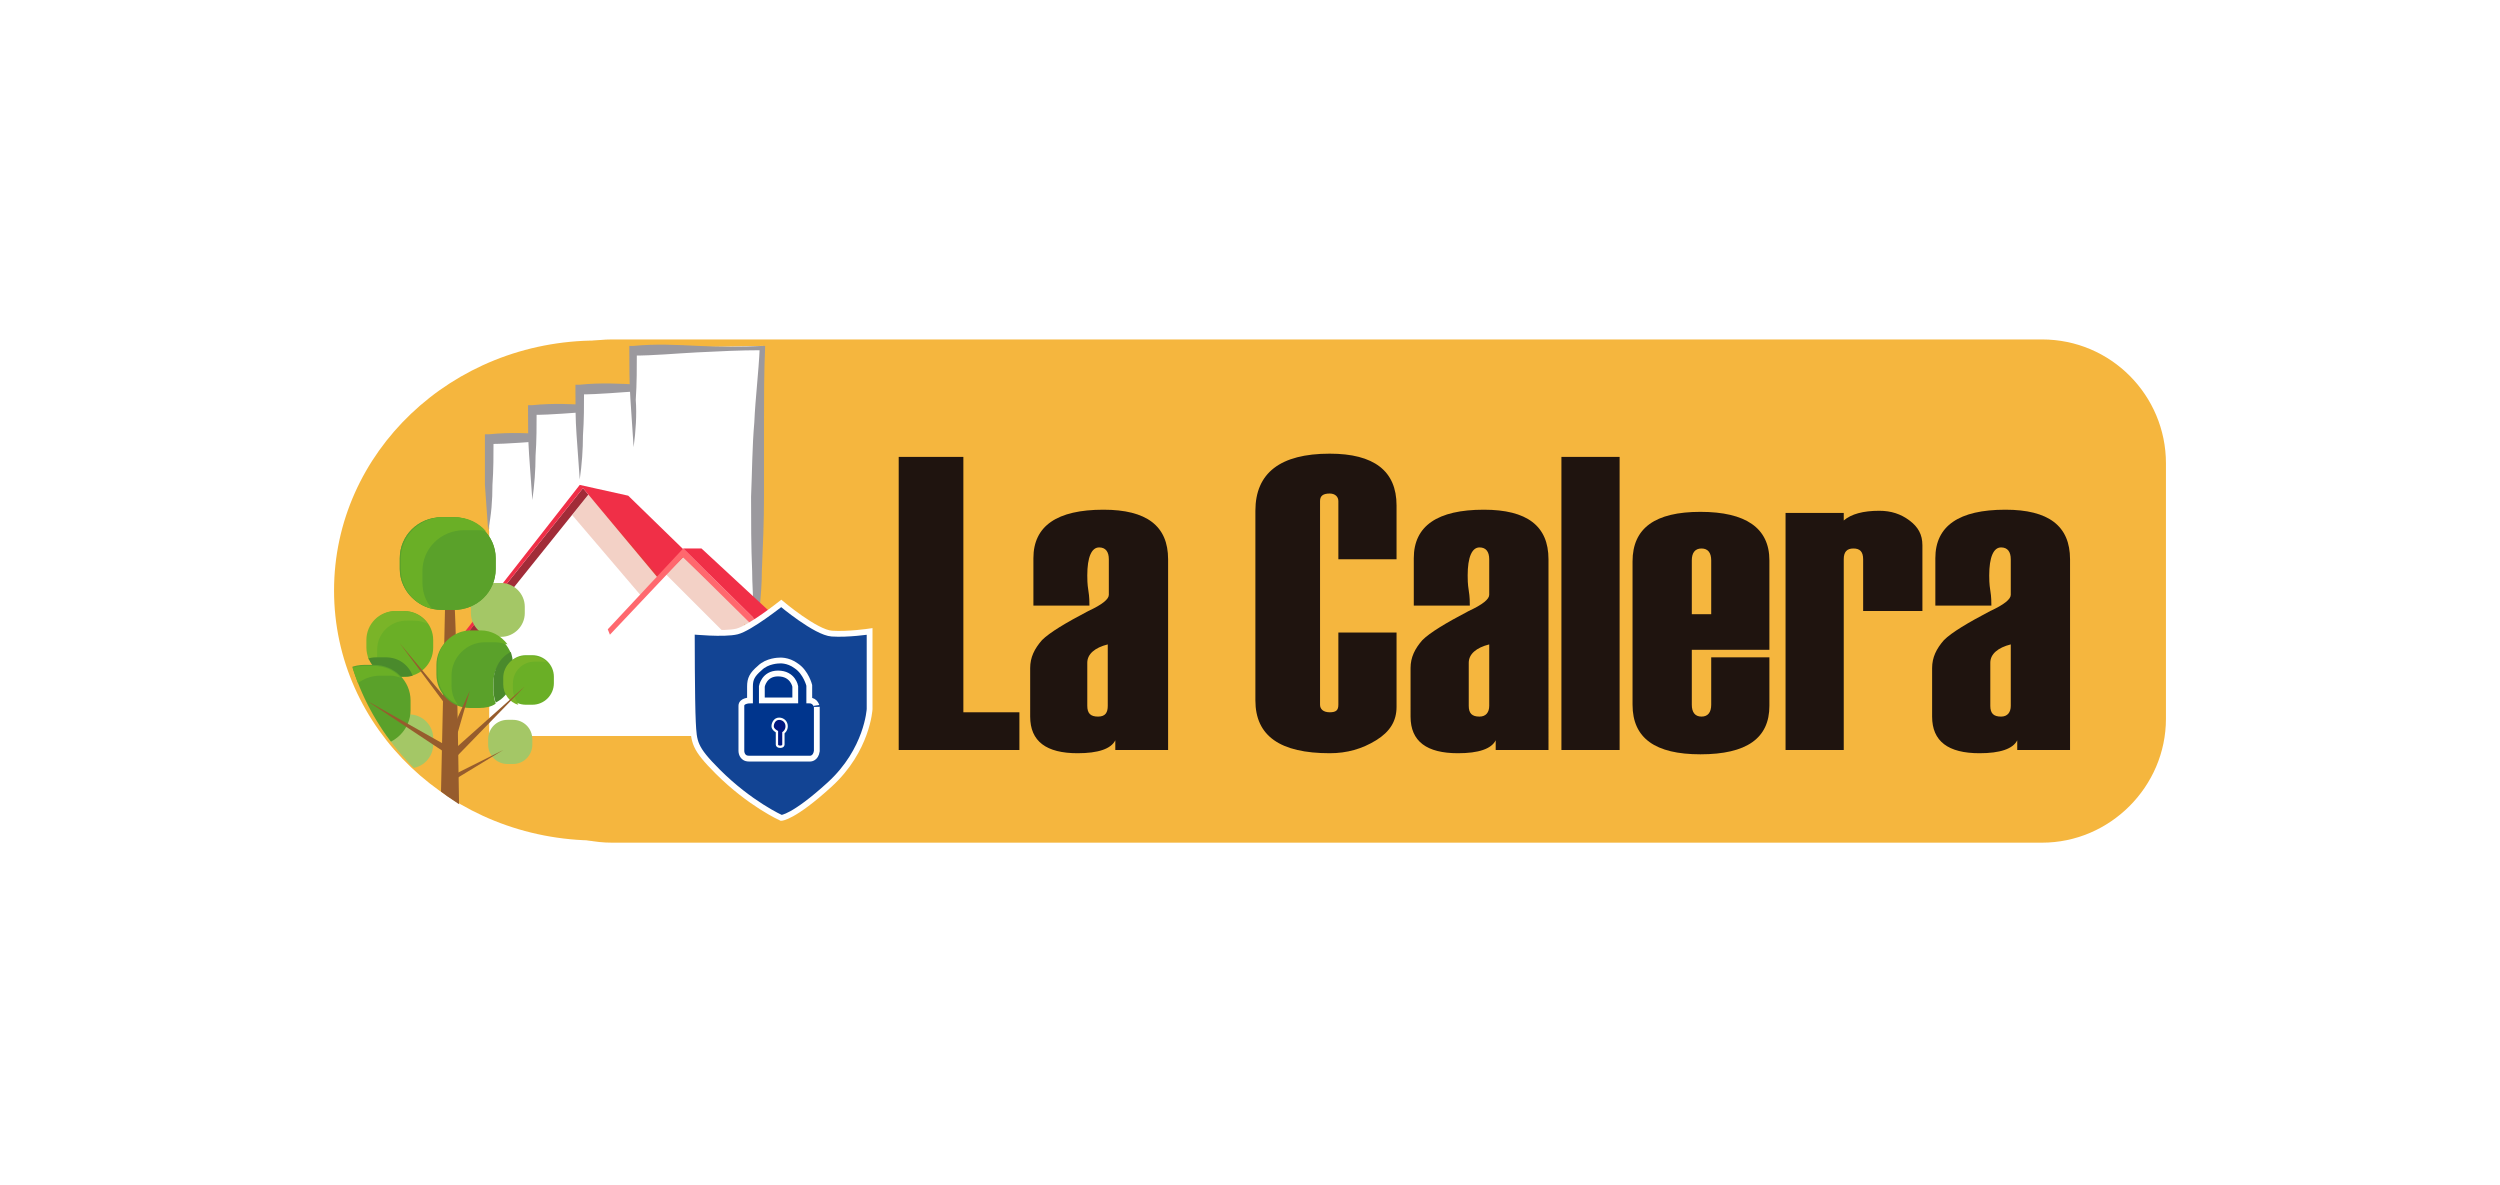
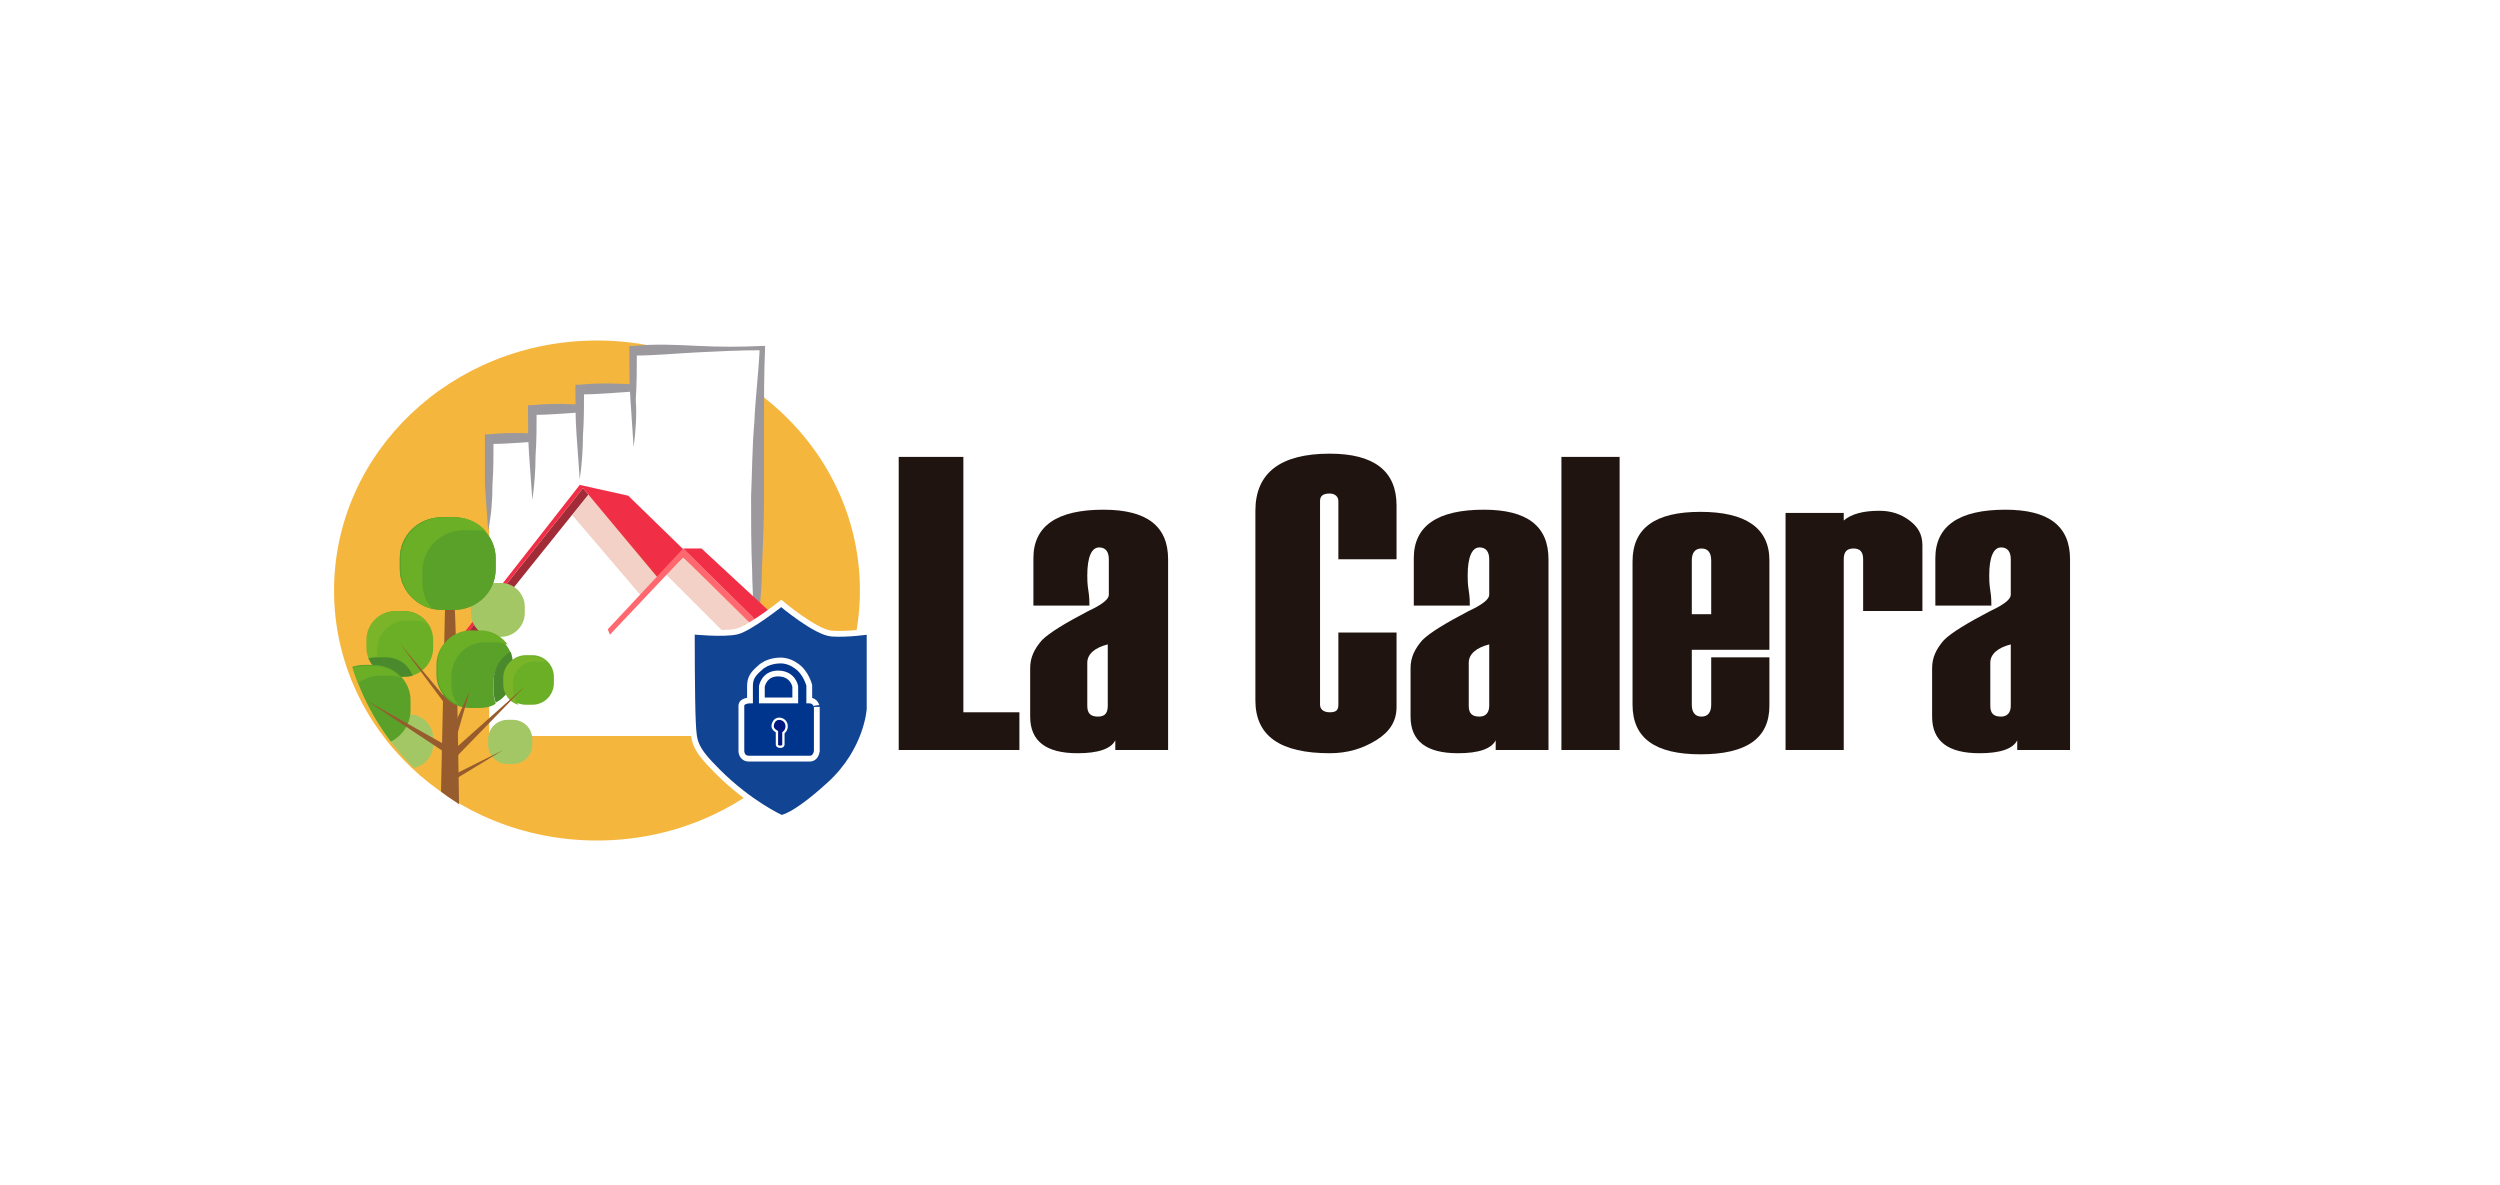
<svg xmlns="http://www.w3.org/2000/svg" xmlns:xlink="http://www.w3.org/1999/xlink" version="1.1" x="0px" y="0px" viewBox="0 0 232 110" style="enable-background:new 0 0 232 110;" xml:space="preserve">
  <style type="text/css">
	.st0{display:none;}
	.st1{display:inline;}
	.st2{fill:#101820;}
	.st3{fill:#F18A00;}
	.st4{display:inline;opacity:0.5;fill:#009FE3;}
	.st5{fill:#FEFEFE;}
	.st6{fill:#FE8846;}
	.st7{fill:#FEF9F6;}
	.st8{fill:#FEFAF8;}
	.st9{fill:#8D9190;}
	.st10{fill:#8C908F;}
	.st11{fill:#8F9392;}
	.st12{fill:#919494;}
	.st13{fill:#8E9291;}
	.st14{fill:#929695;}
	.st15{fill:#919493;}
	.st16{fill:#FE985F;}
	.st17{fill:#FE985E;}
	.st18{fill:#FEFBFA;}
	.st19{fill:#FEFCFB;}
	.st20{fill:#FEFDFD;}
	.st21{fill:#FEEEE5;}
	.st22{fill:#FEF6F2;}
	.st23{fill:#FEF8F5;}
	.st24{fill:#FEF3ED;}
	.st25{fill:#FCFCFC;}
	.st26{fill:#F9F9F9;}
	.st27{fill:#FAFAFA;}
	.st28{fill:#F8F8F8;}
	
		.st29{display:inline;fill:none;stroke:#009FE3;stroke-width:2.5;stroke-linecap:round;stroke-linejoin:round;stroke-miterlimit:10;}
	.st30{fill:none;stroke:#009FE3;stroke-width:2.5;stroke-linecap:round;stroke-linejoin:round;stroke-miterlimit:10;}
	.st31{opacity:1.000000e-02;fill:#FFFFFF;}
	.st32{fill:none;stroke:#009FE3;stroke-width:1.771;stroke-linecap:round;stroke-linejoin:round;stroke-miterlimit:10;}
	.st33{fill-rule:evenodd;clip-rule:evenodd;fill:#D8D5D5;}
	.st34{fill-rule:evenodd;clip-rule:evenodd;fill:#EF7D00;}
	.st35{fill-rule:evenodd;clip-rule:evenodd;fill:#293A66;}
	.st36{fill:#EF7D00;}
	.st37{fill:#E2A834;}
	.st38{fill:#EBA900;}
	.st39{fill:#402020;}
	.st40{fill:#E65300;}
	.st41{fill:#FFFFFF;}
	.st42{fill-rule:evenodd;clip-rule:evenodd;fill:#6F6F6E;}
	.st43{fill-rule:evenodd;clip-rule:evenodd;fill:#83B427;}
	.st44{fill:#FF9800;}
	.st45{fill:#212322;}
	.st46{fill:#424242;}
	.st47{fill:#E20025;}
	.st48{fill:#005192;}
	.st49{fill:#FFED00;}
	.st50{fill:#0189F9;}
	.st51{fill:#232E48;}
	.st52{fill:#D1CCB4;}
	.st53{fill:#3DAE2B;}
	.st54{fill:#E43D30;}
	.st55{fill:#3D4543;}
	.st56{fill:#122C68;}
	.st57{fill:#F52328;}
	.st58{fill:#006580;}
	.st59{fill:#789904;}
	.st60{fill:#ED1C24;stroke:#ED1C24;stroke-width:0.992;}
	.st61{fill:#1554A0;}
	.st62{fill:#0098C5;}
	.st63{fill:#FFD800;}
	.st64{fill:#FAB900;}
	.st65{fill:#E73037;}
	.st66{fill:#00A2B8;}
	.st67{fill:#1AAEDB;}
	.st68{fill:#FFEB00;}
	.st69{fill:#E31419;}
	.st70{fill:#2B2D37;}
	.st71{fill:#043256;}
	.st72{fill:#FD7510;}
	.st73{fill:url(#SVGID_1_);}
	.st74{fill:#282826;}
	.st75{fill:#838484;}
	.st76{fill:#1D1E1C;}
	.st77{fill:#3C1152;}
	.st78{fill-rule:evenodd;clip-rule:evenodd;fill:#B32372;}
	.st79{fill:#17442A;}
	.st80{fill:#AF8B52;}
	.st81{fill:#E1AB43;}
	.st82{fill:#FCF0CA;}
	.st83{fill:#0F0907;}
	.st84{fill:#533729;}
	.st85{fill:#FCFAFA;}
	.st86{fill:#EA7024;}
	.st87{clip-path:url(#SVGID_3_);}
	.st88{fill:#202C45;}
	.st89{fill:#4F658E;}
	.st90{fill:#AFACA7;}
	.st91{fill:#0C5E98;}
	.st92{fill:#53C0E9;}
	.st93{fill:#E5017D;}
	.st94{fill:#FEEA53;}
	.st95{fill:#61B34C;}
	.st96{fill:#8460A6;}
	.st97{fill:#01012E;}
	.st98{fill:#AC8132;}
	.st99{filter:url(#Adobe_OpacityMaskFilter);}
	.st100{filter:url(#Adobe_OpacityMaskFilter_1_);}
	.st101{mask:url(#SVGID_8_);fill:url(#SVGID_9_);}
	.st102{opacity:0.8;fill:url(#SVGID_10_);}
	.st103{opacity:0.51;}
	.st104{filter:url(#Adobe_OpacityMaskFilter_2_);}
	.st105{filter:url(#Adobe_OpacityMaskFilter_3_);}
	.st106{mask:url(#SVGID_11_);fill:url(#SVGID_12_);}
	.st107{filter:url(#Adobe_OpacityMaskFilter_4_);}
	.st108{filter:url(#Adobe_OpacityMaskFilter_5_);}
	.st109{mask:url(#SVGID_13_);fill:url(#SVGID_14_);}
	.st110{fill:url(#SVGID_15_);}
	.st111{filter:url(#Adobe_OpacityMaskFilter_6_);}
	.st112{mask:url(#SVGID_16_);}
	.st113{fill:url(#SVGID_17_);}
	.st114{fill:url(#SVGID_18_);}
	.st115{opacity:0.9;fill:url(#SVGID_19_);}
	.st116{enable-background:new    ;}
	.st117{filter:url(#Adobe_OpacityMaskFilter_7_);}
	.st118{filter:url(#Adobe_OpacityMaskFilter_8_);}
	.st119{mask:url(#SVGID_20_);fill:url(#SVGID_21_);}
	.st120{opacity:0.5;fill:url(#SVGID_22_);}
	.st121{filter:url(#Adobe_OpacityMaskFilter_9_);}
	.st122{filter:url(#Adobe_OpacityMaskFilter_10_);}
	.st123{mask:url(#SVGID_23_);fill:url(#SVGID_24_);}
	.st124{opacity:0.5;fill:url(#SVGID_25_);}
	.st125{filter:url(#Adobe_OpacityMaskFilter_11_);}
	.st126{filter:url(#Adobe_OpacityMaskFilter_12_);}
	.st127{mask:url(#SVGID_26_);fill:url(#SVGID_27_);}
	.st128{opacity:0.5;fill:url(#SVGID_28_);}
	.st129{filter:url(#Adobe_OpacityMaskFilter_13_);}
	.st130{filter:url(#Adobe_OpacityMaskFilter_14_);}
	.st131{mask:url(#SVGID_29_);fill:url(#SVGID_30_);}
	.st132{opacity:0.5;fill:url(#SVGID_31_);}
	.st133{filter:url(#Adobe_OpacityMaskFilter_15_);}
	.st134{filter:url(#Adobe_OpacityMaskFilter_16_);}
	.st135{mask:url(#SVGID_32_);fill:url(#SVGID_33_);}
	.st136{fill:url(#SVGID_34_);}
	.st137{filter:url(#Adobe_OpacityMaskFilter_17_);}
	.st138{filter:url(#Adobe_OpacityMaskFilter_18_);}
	.st139{mask:url(#SVGID_35_);fill:url(#SVGID_36_);}
	.st140{opacity:0.5;fill:url(#SVGID_37_);}
	.st141{filter:url(#Adobe_OpacityMaskFilter_19_);}
	.st142{filter:url(#Adobe_OpacityMaskFilter_20_);}
	.st143{mask:url(#SVGID_38_);fill:url(#SVGID_39_);}
	.st144{opacity:0.5;fill:url(#SVGID_40_);}
	.st145{filter:url(#Adobe_OpacityMaskFilter_21_);}
	.st146{filter:url(#Adobe_OpacityMaskFilter_22_);}
	.st147{mask:url(#SVGID_41_);fill:url(#SVGID_42_);}
	.st148{opacity:0.5;fill:url(#SVGID_43_);}
	.st149{filter:url(#Adobe_OpacityMaskFilter_23_);}
	.st150{filter:url(#Adobe_OpacityMaskFilter_24_);}
	.st151{mask:url(#SVGID_44_);fill:url(#SVGID_45_);}
	.st152{opacity:0.5;fill:url(#SVGID_46_);}
	.st153{filter:url(#Adobe_OpacityMaskFilter_25_);}
	.st154{filter:url(#Adobe_OpacityMaskFilter_26_);}
	.st155{mask:url(#SVGID_47_);fill:url(#SVGID_48_);}
	.st156{opacity:0.5;fill:url(#SVGID_49_);}
	.st157{filter:url(#Adobe_OpacityMaskFilter_27_);}
	.st158{filter:url(#Adobe_OpacityMaskFilter_28_);}
	.st159{mask:url(#SVGID_50_);fill:url(#SVGID_51_);}
	.st160{opacity:0.5;fill:url(#SVGID_52_);}
	.st161{fill-rule:evenodd;clip-rule:evenodd;fill:#F96E6E;}
	.st162{fill-rule:evenodd;clip-rule:evenodd;fill:#400000;}
	.st163{fill-rule:evenodd;clip-rule:evenodd;fill:#FF8585;}
	.st164{fill-rule:evenodd;clip-rule:evenodd;fill:#FF7F7F;}
	.st165{fill-rule:evenodd;clip-rule:evenodd;fill:#FF7D7D;}
	.st166{fill-rule:evenodd;clip-rule:evenodd;fill:#FF7878;}
	.st167{fill-rule:evenodd;clip-rule:evenodd;fill:#FF7373;}
	.st168{fill-rule:evenodd;clip-rule:evenodd;fill:#FF7070;}
	.st169{fill-rule:evenodd;clip-rule:evenodd;fill:#FF6B6B;}
	.st170{fill-rule:evenodd;clip-rule:evenodd;fill:#FF6363;}
	.st171{fill-rule:evenodd;clip-rule:evenodd;fill:#FF5E5E;}
	.st172{fill-rule:evenodd;clip-rule:evenodd;fill:#FF5757;}
	.st173{fill-rule:evenodd;clip-rule:evenodd;fill:#F54949;}
	.st174{fill-rule:evenodd;clip-rule:evenodd;fill:#ED4040;}
	.st175{fill-rule:evenodd;clip-rule:evenodd;fill:#E63737;}
	.st176{fill-rule:evenodd;clip-rule:evenodd;fill:#DB2C2C;}
	.st177{fill-rule:evenodd;clip-rule:evenodd;fill:#CF1F1F;}
	.st178{fill-rule:evenodd;clip-rule:evenodd;fill:#CC1D1D;}
	.st179{fill-rule:evenodd;clip-rule:evenodd;fill:#C21313;}
	.st180{fill-rule:evenodd;clip-rule:evenodd;fill:#BF1111;}
	.st181{fill-rule:evenodd;clip-rule:evenodd;fill:#B50909;}
	.st182{fill-rule:evenodd;clip-rule:evenodd;fill:#AD0303;}
	.st183{fill-rule:evenodd;clip-rule:evenodd;fill:#A60000;}
	.st184{fill-rule:evenodd;clip-rule:evenodd;fill:#9C0000;}
	.st185{fill-rule:evenodd;clip-rule:evenodd;fill:#940000;}
	.st186{fill-rule:evenodd;clip-rule:evenodd;fill:#870000;}
	.st187{fill-rule:evenodd;clip-rule:evenodd;fill:#7A0000;}
	.st188{fill-rule:evenodd;clip-rule:evenodd;fill:#6E0000;}
	.st189{fill-rule:evenodd;clip-rule:evenodd;fill:#660000;}
	.st190{fill-rule:evenodd;clip-rule:evenodd;fill:#590000;}
	.st191{fill-rule:evenodd;clip-rule:evenodd;fill:#4F0000;}
	.st192{fill-rule:evenodd;clip-rule:evenodd;fill:#420000;}
	.st193{fill-rule:evenodd;clip-rule:evenodd;fill:url(#SVGID_53_);}
	.st194{fill-rule:evenodd;clip-rule:evenodd;fill:url(#SVGID_54_);}
	.st195{fill:#E30613;}
	.st196{fill:#9D9D9C;}
	.st197{fill-rule:evenodd;clip-rule:evenodd;fill:#2A29F1;}
	.st198{fill-rule:evenodd;clip-rule:evenodd;fill:#E03032;}
	.st199{fill:#E30613;stroke:#E30613;stroke-width:0.829;stroke-miterlimit:22.926;}
	.st200{fill:url(#SVGID_55_);}
	.st201{fill:url(#SVGID_56_);}
	.st202{fill:url(#SVGID_57_);}
	.st203{fill:#1D1D1B;}
	.st204{fill:#84232C;}
	.st205{fill-rule:evenodd;clip-rule:evenodd;fill:#99CC00;}
	.st206{fill-rule:evenodd;clip-rule:evenodd;}
	.st207{fill:#F5B63E;}
	.st208{fill:#9B999E;}
	.st209{fill:#610C15;}
	.st210{clip-path:url(#SVGID_59_);}
	.st211{fill:#A12C38;}
	.st212{fill:#F02F47;}
	.st213{display:none;fill:#F9D4A8;}
	.st214{display:none;fill:#EB802D;}
	.st215{display:none;fill:#E66113;}
	.st216{opacity:0.26;fill:#D14E26;}
	.st217{fill:#FF686E;}
	.st218{display:none;fill:#C72633;}
	.st219{display:inline;fill:#005F48;}
	.st220{display:inline;fill:#004633;}
	.st221{display:inline;fill:#FBEBEC;}
	.st222{display:inline;fill:#FDF7F2;}
	.st223{display:inline;fill:#550C06;}
	.st224{display:inline;opacity:0.4;fill:#532910;}
	.st225{fill:#EBC6B2;}
	.st226{fill:#B89889;}
	.st227{opacity:0.32;fill:#66473B;}
	.st228{fill:#A1877E;}
	.st229{fill:#005F48;}
	.st230{fill:#FDF7F2;}
	.st231{display:inline;fill:#9B999E;}
	.st232{display:inline;fill:#AFAEB4;}
	.st233{display:inline;fill:#727276;}
	.st234{display:inline;fill:#88868B;}
	.st235{display:none;fill:#E24334;}
	.st236{fill:#A4C766;}
	.st237{fill:#965C2D;}
	.st238{fill:#5AA12A;}
	.st239{fill:#6AAF26;}
	.st240{fill:#7AB428;}
	.st241{fill:#4A8A2C;}
	.st242{fill:#1F140F;}
	.st243{fill:#124494;stroke:#FFFFFF;stroke-width:0.538;stroke-miterlimit:10;}
	.st244{fill:#00358D;stroke:#FFFFFF;stroke-width:0.538;stroke-miterlimit:10;}
	.st245{fill:#001880;stroke:#FFFFFF;stroke-width:0.215;stroke-miterlimit:10;}
	.st246{clip-path:url(#SVGID_61_);}
	.st247{clip-path:url(#SVGID_63_);}
	.st248{fill-rule:evenodd;clip-rule:evenodd;fill:#203B8F;}
	.st249{fill-rule:evenodd;clip-rule:evenodd;fill:#FFFFFF;}
	.st250{fill-rule:evenodd;clip-rule:evenodd;fill:#E20613;}
	.st251{fill:#203B8F;}
	.st252{fill:url(#SVGID_64_);}
	.st253{fill:url(#SVGID_65_);}
	.st254{fill:url(#SVGID_66_);}
	.st255{fill:url(#SVGID_67_);}
	.st256{fill:url(#SVGID_68_);}
	.st257{fill:url(#SVGID_69_);}
	.st258{fill:url(#SVGID_70_);}
	.st259{fill:url(#SVGID_71_);}
	.st260{fill:url(#SVGID_72_);}
	.st261{fill:url(#SVGID_73_);}
	.st262{fill:url(#SVGID_74_);}
	.st263{fill:#F4436C;}
	.st264{fill-rule:evenodd;clip-rule:evenodd;fill:#D0D2D3;stroke:#0A5088;stroke-width:8.268089e-02;stroke-miterlimit:22.926;}
	.st265{fill-rule:evenodd;clip-rule:evenodd;fill:#FDBE16;}
	.st266{fill-rule:evenodd;clip-rule:evenodd;fill:#C3CE2F;}
	.st267{fill-rule:evenodd;clip-rule:evenodd;fill:#28B8EB;}
	.st268{fill-rule:evenodd;clip-rule:evenodd;fill:#2992D0;}
	.st269{fill-rule:evenodd;clip-rule:evenodd;fill:#008353;}
	.st270{fill-rule:evenodd;clip-rule:evenodd;fill:#DF0C85;}
	.st271{fill-rule:evenodd;clip-rule:evenodd;fill:#C02126;}
	.st272{fill-rule:evenodd;clip-rule:evenodd;fill:#AB1F69;}
	.st273{fill:#C02126;}
	.st274{fill:#2A4DA0;}
	.st275{fill:#262122;}
	.st276{fill:url(#SVGID_75_);}
	.st277{fill:url(#SVGID_76_);}
	.st278{fill:url(#SVGID_77_);}
	.st279{fill:url(#SVGID_78_);}
	.st280{fill:#636365;}
	.st281{fill:#53A246;}
	.st282{fill:#334688;}
	.st283{fill:#CF242B;}
	.st284{fill:#E7882E;}
	.st285{fill:#282828;}
	.st286{fill:#575756;}
	.st287{fill:#D10E32;}
	.st288{fill:#0048A1;}
	.st289{fill:#315685;}
	.st290{fill:#0064A8;}
	.st291{fill:#EE7339;}
	.st292{fill:url(#SVGID_79_);}
	.st293{fill:url(#SVGID_80_);}
	.st294{fill:url(#SVGID_81_);}
	.st295{fill:#E30D1A;}
	.st296{fill:#D21030;}
	.st297{fill:#0E7DC0;}
	.st298{fill:#4AAC36;}
	.st299{fill:#FFDA05;}
	.st300{fill-rule:evenodd;clip-rule:evenodd;fill:#F18A00;}
	.st301{fill-rule:evenodd;clip-rule:evenodd;fill:#76777A;}
	.st302{fill:#76777A;}
	.st303{fill:#FDC801;}
	.st304{fill-rule:evenodd;clip-rule:evenodd;fill:#009845;}
	.st305{fill:#009845;}
	.st306{fill-rule:evenodd;clip-rule:evenodd;fill:url(#SVGID_82_);}
	.st307{fill-rule:evenodd;clip-rule:evenodd;fill:url(#SVGID_83_);}
	.st308{fill:#25354F;}
	.st309{fill:#0A0B0E;}
	.st310{fill:url(#SVGID_84_);}
	.st311{fill:url(#SVGID_85_);}
	.st312{fill:url(#SVGID_86_);}
	.st313{fill:url(#SVGID_87_);}
	.st314{fill:url(#SVGID_88_);}
	.st315{fill:url(#SVGID_89_);}
	.st316{fill:url(#SVGID_90_);}
	.st317{fill:url(#SVGID_91_);}
	.st318{fill:url(#SVGID_92_);}
	.st319{fill:url(#SVGID_93_);}
	.st320{fill:url(#SVGID_94_);}
	.st321{fill:url(#SVGID_95_);}
	.st322{fill:url(#SVGID_96_);}
	.st323{fill:url(#SVGID_97_);}
	.st324{fill:url(#SVGID_98_);}
	.st325{fill:url(#SVGID_99_);}
	.st326{fill:url(#SVGID_100_);}
	.st327{fill:url(#SVGID_101_);}
	.st328{fill:url(#SVGID_102_);}
	.st329{fill:url(#SVGID_103_);}
	.st330{fill:url(#SVGID_104_);}
	.st331{fill:url(#SVGID_105_);}
	.st332{fill:url(#SVGID_106_);}
	.st333{fill:url(#SVGID_107_);}
	.st334{fill:url(#SVGID_108_);}
	.st335{fill:url(#SVGID_109_);}
	.st336{fill:url(#SVGID_110_);}
	.st337{fill:url(#SVGID_111_);}
	.st338{fill:url(#SVGID_112_);}
	.st339{fill:url(#SVGID_113_);}
	.st340{fill:#EC0928;}
	.st341{fill:#3AAA35;}
	.st342{fill:#F39200;}
	.st343{fill:#F39405;}
	.st344{fill:#ED1B38;}
	.st345{fill:#EC0A29;}
	.st346{fill:#373286;}
	.st347{fill:#4D7BBD;}
	.st348{fill:#4878BB;}
	.st349{fill:url(#SVGID_114_);}
	.st350{fill:url(#SVGID_115_);}
	.st351{fill:url(#SVGID_116_);}
	.st352{fill:url(#SVGID_117_);}
	.st353{fill:url(#SVGID_118_);}
	.st354{fill:url(#SVGID_119_);}
	.st355{fill:url(#SVGID_120_);}
	.st356{fill:url(#SVGID_121_);}
	.st357{fill:url(#SVGID_122_);}
	.st358{fill:url(#SVGID_123_);}
	.st359{fill:#1D3C73;}
	.st360{opacity:0;fill:none;stroke:#FFFFFF;stroke-width:0.23;stroke-miterlimit:10;}
	.st361{fill:#01AEDD;}
	.st362{fill:#40ACD6;}
	.st363{fill:#97989B;}
	.st364{fill:#1D252C;}
	.st365{fill:#EA0029;}
	.st366{fill:#929292;}
	.st367{fill:none;stroke:#777777;stroke-width:1.771;stroke-linecap:round;stroke-linejoin:round;stroke-miterlimit:10;}
	.st368{fill:#A4A4A4;}
	.st369{fill:#141414;}
	.st370{fill:#AEAEAE;}
	.st371{fill-rule:evenodd;clip-rule:evenodd;fill:#D6D6D6;}
	.st372{fill-rule:evenodd;clip-rule:evenodd;fill:#919191;}
	.st373{fill-rule:evenodd;clip-rule:evenodd;fill:#3A3A3A;}
	.st374{fill:#919191;}
	.st375{fill:#ADADAD;}
	.st376{fill:#BEBEBE;}
	.st377{fill:#2B2B2B;}
	.st378{fill:#8F8F8F;}
</style>
  <g id="Capa_1" class="st0">
</g>
  <g id="Capa_2">
    <rect x="0" class="st31" width="232" height="110" />
  </g>
  <g id="Capa_3">
    <g>
-       <path class="st207" d="M189.5,78.2H56.8c-6.4,0-11.5-5.2-11.5-11.5V43c0-6.4,5.2-11.5,11.5-11.5h132.7c6.4,0,11.5,5.2,11.5,11.5    v23.7C201,73,195.8,78.2,189.5,78.2z" />
      <ellipse class="st207" cx="55.4" cy="54.8" rx="24.4" ry="23.2" />
      <g>
        <g>
          <path class="st41" d="M45.4,49.2c0-2.8,0-5.7,0-8.5c3.8-0.2,7.5-0.2,11.2-0.3c-0.4,7.4-0.4,14.3-0.5,21.8c0,1.1-0.2,2.8-0.1,4.1      " />
          <path class="st208" d="M45.3,49.2c-0.1-1.4-0.2-2.8-0.3-4.2C45,43.6,45,42.2,45,40.7l0-0.4l0.4,0c1.9-0.2,3.8-0.1,5.6,0      c1.9,0.1,3.7,0.1,5.6,0l0.2,0l0,0.2c-0.1,2.1,0,4.3,0,6.5l0,6.4c0,2.1-0.1,4.3-0.2,6.5c0,1.1-0.1,2.1-0.2,3.2      c-0.1,1.1-0.3,2.1-0.3,3.2l-0.1,0c-0.2-1.1-0.2-2.2-0.2-3.2c0-1.1-0.1-2.1-0.1-3.2c-0.1-2.2-0.1-4.3-0.1-6.5      c0.1-2.2,0.1-4.3,0.3-6.5c0.1-2.2,0.4-4.3,0.5-6.4l0.2,0.2c-1.9,0-3.7,0.1-5.6,0.2c-1.9,0.1-3.7,0.3-5.6,0.3l0.4-0.4      c0,1.4,0,2.8-0.1,4.2C45.7,46.4,45.6,47.8,45.3,49.2L45.3,49.2z" />
        </g>
        <polygon class="st209" points="51.4,49.8 55.8,49.8 55.8,49.1 55.8,49.7    " />
      </g>
      <g>
        <path class="st41" d="M49.5,46.4c0-2.8,0-5.7,0-8.5c3.8-0.2,7.5-0.2,11.2-0.3c-0.4,7.4-0.4,14.3-0.5,21.8c0,1.1-0.2,2.8-0.1,4.1" />
        <path class="st208" d="M49.4,46.4c-0.1-1.4-0.2-2.8-0.3-4.2c-0.1-1.4-0.1-2.8-0.1-4.2l0-0.4l0.4,0c1.9-0.2,3.8-0.1,5.6,0     c1.9,0.1,3.7,0.1,5.6,0l0.2,0l0,0.2c-0.1,2.1,0,4.3,0,6.5l0,6.4c0,2.1-0.1,4.3-0.2,6.5c0,1.1-0.1,2.1-0.2,3.2     c-0.1,1.1-0.3,2.1-0.3,3.2l-0.1,0c-0.2-1.1-0.2-2.2-0.2-3.2c0-1.1-0.1-2.1-0.1-3.2c-0.1-2.2-0.1-4.3-0.1-6.5     c0.1-2.2,0.1-4.3,0.3-6.5c0.1-2.2,0.4-4.3,0.5-6.4l0.2,0.2c-1.9,0-3.7,0.1-5.6,0.2c-1.9,0.1-3.7,0.3-5.6,0.3l0.4-0.4     c0,1.4,0,2.8-0.1,4.2C49.7,43.6,49.6,45,49.4,46.4L49.4,46.4z" />
      </g>
      <g>
        <path class="st41" d="M53.8,44.5c0-2.8,0-5.7,0-8.5c3.8-0.2,7.5-0.2,11.2-0.3c-0.4,7.4-0.4,14.3-0.5,21.8c0,1.1-0.2,2.8-0.1,4.1" />
        <path class="st208" d="M53.8,44.5c-0.1-1.4-0.2-2.8-0.3-4.2c-0.1-1.4-0.1-2.8-0.1-4.2l0-0.4l0.4,0c1.9-0.2,3.8-0.1,5.6,0     c1.9,0.1,3.7,0.1,5.6,0l0.2,0l0,0.2c-0.1,2.1,0,4.3,0,6.5l0,6.4c0,2.1-0.1,4.3-0.2,6.5c0,1.1-0.1,2.1-0.2,3.2     c-0.1,1.1-0.3,2.1-0.3,3.2l-0.1,0c-0.2-1.1-0.2-2.2-0.2-3.2c0-1.1-0.1-2.1-0.1-3.2c-0.1-2.2-0.1-4.3-0.1-6.5     c0.1-2.2,0.1-4.3,0.3-6.5c0.1-2.2,0.4-4.3,0.5-6.4l0.2,0.2c-1.9,0-3.7,0.1-5.6,0.2c-1.9,0.1-3.7,0.3-5.6,0.3l0.4-0.4     c0,1.4,0,2.8-0.1,4.2C54.1,41.7,54,43.1,53.8,44.5L53.8,44.5z" />
      </g>
      <g>
        <path class="st41" d="M58.8,41.5c0-3,0-6.1,0-9.1c4.1-0.2,8-0.2,12-0.3c-0.5,7.9-0.5,15.3-0.5,23.3c0,1.2-0.2,3-0.1,4.3" />
        <path class="st208" d="M58.8,41.5c-0.1-1.5-0.2-3-0.3-4.5c-0.1-1.5-0.1-3-0.1-4.5l0-0.4l0.4,0c2-0.2,4-0.1,6,0c2,0.1,4,0.1,6,0     l0.2,0l0,0.2c-0.1,2.3-0.1,4.6-0.1,6.9l0,6.9c0,2.3-0.1,4.6-0.2,6.9c0,1.2-0.1,2.3-0.2,3.5c-0.1,1.2-0.3,2.3-0.3,3.4l-0.1,0     c-0.2-1.1-0.2-2.3-0.2-3.5c0-1.1-0.1-2.3-0.1-3.4c-0.1-2.3-0.1-4.6-0.1-6.9c0.1-2.3,0.1-4.6,0.3-6.9c0.1-2.3,0.4-4.6,0.5-6.9     l0.2,0.2c-2,0-4,0.1-6,0.2c-2,0.1-4,0.3-6,0.3l0.4-0.4c0,1.5,0,3-0.1,4.5C59.1,38.5,59,40,58.8,41.5L58.8,41.5z" />
      </g>
      <rect x="45.4" y="49.1" class="st41" width="23.7" height="19.2" />
      <g>
        <defs>
          <ellipse id="SVGID_58_" cx="56.1" cy="55.3" rx="24.4" ry="23.2" />
        </defs>
        <clipPath id="SVGID_1_">
          <use xlink:href="#SVGID_58_" style="overflow:visible;" />
        </clipPath>
        <g style="clip-path:url(#SVGID_1_);">
          <polygon class="st211" points="44,59.1 43.1,59.1 54.1,45.3 54.6,45.9     " />
          <polygon class="st212" points="65.8,53.3 58.3,46 53.8,45 43,58.8 43.1,59.1 54.1,45.3 62.7,55.6     " />
          <polygon class="st213" points="70.2,77.7 57.1,77.7 57.1,58.2 63.4,51.7 70.2,58.2     " />
          <rect x="70.2" y="58.1" class="st214" width="2.3" height="19.9" />
          <polygon class="st215" points="56.4,77.1 56.4,77.7 56.4,81.1 70.9,81.1 70.9,77.1     " />
          <polygon class="st41" points="61.2,53.9 63.4,51.7 65.7,53.9 62.1,57.5     " />
          <polygon class="st216" points="61.8,53.3 68.7,60.2 70.2,58.2 63.1,51.3     " />
          <polygon class="st216" points="53.1,47.8 59.5,55.3 61.1,53.4 54.6,45.9     " />
          <polygon class="st217" points="63.4,51.7 56.6,58.9 56.4,58.4 63.4,50.9 71,58.4 70.9,59.1     " />
          <polygon class="st212" points="71,58.4 73.2,58.4 65.1,50.9 63.4,50.9     " />
          <polygon class="st218" points="65.9,50.3 66,49.9 67,49.9 66.9,50.2     " />
          <g class="st0">
            <rect x="60.2" y="52.1" class="st219" width="5" height="1.5" />
            <polygon class="st220" points="60.6,52.5 65.1,52.5 65.1,52.1 60.2,52.1 60.2,53.6 60.6,53.6      " />
            <path class="st221" d="M60.1,52v1.6h5.1V52H60.1z M61.8,53.5h-1.5v-1.4h1.5V53.5z M63.5,53.5h-1.7v-1.4h1.7V53.5z M65.1,53.5       h-1.4v-1.4h1.4V53.5z" />
-             <rect x="60.4" y="52.3" class="st219" width="1.3" height="1.1" />
            <rect x="63.7" y="52.3" class="st219" width="1.3" height="1.1" />
            <rect x="62" y="52.3" class="st219" width="1.5" height="1.1" />
          </g>
          <g class="st0">
            <rect x="61.2" y="54.7" class="st222" width="2.8" height="4.9" />
            <rect x="61.5" y="54.9" class="st223" width="2.3" height="4.6" />
            <polygon class="st224" points="63.8,54.9 61.5,54.9 61.5,55.4 61.5,59.6 61.8,59.6 61.8,55.4 63.8,55.4      " />
            <g class="st1">
              <rect x="61.2" y="59.5" class="st225" width="2.9" height="0.1" />
              <rect x="61.3" y="59.6" class="st226" width="2.7" height="0.3" />
              <rect x="61.3" y="59.6" class="st227" width="2.7" height="0.1" />
            </g>
            <g class="st1">
              <rect x="61" y="59.9" class="st225" width="3.2" height="0.1" />
              <rect x="61.1" y="60" class="st226" width="3" height="0.3" />
              <rect x="61.1" y="60" class="st227" width="3" height="0.1" />
            </g>
            <g class="st1">
              <rect x="60.8" y="60.2" class="st225" width="3.6" height="0.1" />
              <rect x="60.9" y="60.3" class="st228" width="3.3" height="0.3" />
              <rect x="60.9" y="60.3" class="st227" width="3.3" height="0.1" />
            </g>
            <g class="st1">
              <rect x="61.7" y="55.2" class="st229" width="1.8" height="2.7" />
              <polygon class="st229" points="61.7,55.2 61.7,55.6 63.1,55.6 63.1,57.9 63.5,57.9 63.5,55.2       " />
              <path class="st230" d="M61.7,55.1v2.8h1.9v-2.8H61.7z M63.5,56.1h-0.8v-0.9h0.8V56.1z M62.6,56.1h0.8v0.7h-0.8V56.1z         M62.5,55.2v0.9h-0.8v-0.9H62.5z M62.5,56.9h-0.8v-0.7h0.8V56.9z M61.7,57h0.8v0.9h-0.8V57z M62.6,57.8V57h0.8v0.9H62.6z" />
            </g>
          </g>
          <g class="st0">
            <rect x="54.1" y="53.8" class="st231" width="2.4" height="3.7" />
            <path class="st222" d="M54.1,53.7v3.8h2.6v-3.8H54.1z M56.5,55h-1.1v-1.2h1.1V55z M55.4,55.1h1.1v1h-1.1V55.1z M55.3,53.8V55       h-1.1v-1.2H55.3z M55.3,56.1h-1.1v-1h1.1V56.1z M54.2,56.2h1.1v1.2h-1.1V56.2z M55.4,57.4v-1.2h1.1v1.2H55.4z" />
          </g>
          <g class="st0">
            <rect x="56.5" y="48.3" class="st232" width="2.4" height="3.7" />
            <polygon class="st233" points="58.9,48.3 56.5,48.3 56.5,52.1 56.8,48.7      " />
            <path class="st222" d="M56.4,48.3v3.8H59v-3.8H56.4z M58.9,49.5h-1.1v-1.2h1.1V49.5z M57.8,49.7h1.1v1h-1.1V49.7z M57.6,48.4       v1.2h-1.1v-1.2H57.6z M57.6,50.6h-1.1v-1h1.1V50.6z M56.5,50.8h1.1v1.2h-1.1V50.8z M57.8,51.9v-1.2h1.1v1.2H57.8z" />
          </g>
          <g class="st0">
            <rect x="50.4" y="54.4" class="st232" width="2.4" height="3.7" />
            <polygon class="st234" points="50.4,54.4 52.2,54.9 52.9,58.1 52.9,54.4      " />
            <path class="st222" d="M50.4,54.3v3.8h2.6v-3.8H50.4z M52.8,55.6h-1.1v-1.2h1.1V55.6z M51.7,55.7h1.1v1h-1.1V55.7z M51.6,54.4       v1.2h-1.1v-1.2H51.6z M51.6,56.7h-1.1v-1h1.1V56.7z M50.5,56.8h1.1V58h-1.1V56.8z M51.7,58v-1.2h1.1V58H51.7z" />
          </g>
          <g class="st0">
            <rect x="61.4" y="54.5" class="st232" width="2.4" height="3.7" />
            <polygon class="st234" points="61.4,54.5 63.5,54.8 63.8,58.2 63.8,54.5      " />
            <path class="st222" d="M61.3,54.4v3.8h2.6v-3.8H61.3z M63.8,55.7h-1.1v-1.2h1.1V55.7z M62.6,55.8h1.1v1h-1.1V55.8z M62.5,54.5       v1.2h-1.1v-1.2H62.5z M62.5,56.8h-1.1v-1h1.1V56.8z M61.4,56.9h1.1v1.2h-1.1V56.9z M62.6,58.1v-1.2h1.1v1.2H62.6z" />
          </g>
          <rect x="37.9" y="48.5" class="st235" width="6.7" height="1.1" />
        </g>
        <g style="clip-path:url(#SVGID_1_);">
          <path class="st236" d="M48.7,56.9c0,1.2-1,2.2-2.2,2.2h-0.6c-1.2,0-2.2-1-2.2-2.2v-0.6c0-1.2,1-2.2,2.2-2.2h0.6      c1.2,0,2.2,1,2.2,2.2V56.9z" />
          <path class="st237" d="M41.3,56.3l-0.4,18.3c-2.4-0.1-3.8,1.8-3.8,1.8s2.3-1.4,4.1-0.6c1.8,0.7,4.1,0.6,4.1,0.6s-2-0.7-2.7-1.8      c0,0-0.2-14.4-0.4-18.3L41.3,56.3z" />
          <path class="st238" d="M46,52.8c0,2.1-1.7,3.8-3.9,3.8h-1.1c-2.1,0-3.9-1.7-3.9-3.8v-1c0-2.1,1.7-3.8,3.9-3.8h1.1      c2.1,0,3.9,1.7,3.9,3.8V52.8z" />
          <path class="st238" d="M46,52.8c0,2.1-1.7,3.8-3.9,3.8h-1.1c-2.1,0-3.9-1.7-3.9-3.8v-1c0-2.1,1.7-3.8,3.9-3.8h1.1      c2.1,0,3.9,1.7,3.9,3.8V52.8z" />
          <path class="st239" d="M39.2,54v-1c0-2.1,1.7-3.8,3.9-3.8h1.1c0.3,0,0.6,0,0.9,0.1c-0.7-0.8-1.7-1.3-2.9-1.3h-1.1      c-2.1,0-3.9,1.7-3.9,3.8v1c0,1.8,1.2,3.3,2.9,3.7C39.5,55.8,39.2,55,39.2,54z" />
          <path class="st239" d="M40.2,60.1c0,1.5-1.2,2.7-2.7,2.7h-0.7c-1.5,0-2.7-1.2-2.7-2.7v-0.7c0-1.5,1.2-2.7,2.7-2.7h0.7      c1.5,0,2.7,1.2,2.7,2.7V60.1z" />
          <g>
-             <path class="st240" d="M35,61v-0.7c0-1.5,1.2-2.7,2.7-2.7h0.7c0.5,0,0.9,0.1,1.3,0.3c-0.5-0.7-1.3-1.2-2.3-1.2h-0.7       c-1.5,0-2.7,1.2-2.7,2.7v0.7c0,0.4,0.1,0.7,0.2,1.1C34.5,61.1,34.7,61,35,61C35,61,35,61,35,61z" />
+             <path class="st240" d="M35,61v-0.7c0-1.5,1.2-2.7,2.7-2.7h0.7c0.5,0,0.9,0.1,1.3,0.3c-0.5-0.7-1.3-1.2-2.3-1.2h-0.7       c-1.5,0-2.7,1.2-2.7,2.7v0.7c0,0.4,0.1,0.7,0.2,1.1C34.5,61.1,34.7,61,35,61z" />
          </g>
          <path class="st241" d="M35.8,61h-0.7c-0.3,0-0.6,0-0.9,0.1c0.4,1,1.4,1.7,2.5,1.7h0.7c0.3,0,0.6,0,0.9-0.1      C37.9,61.7,37,61,35.8,61z" />
          <path class="st236" d="M40.2,69.1c0,1.2-1,2.2-2.2,2.2h-0.6c-1.2,0-2.2-1-2.2-2.2v-0.6c0-1.2,1-2.2,2.2-2.2H38      c1.2,0,2.2,1,2.2,2.2V69.1z" />
          <path class="st236" d="M49.4,69.1c0,1-0.8,1.8-1.8,1.8h-0.5c-1,0-1.8-0.8-1.8-1.8v-0.5c0-1,0.8-1.8,1.8-1.8h0.5      c1,0,1.8,0.8,1.8,1.8V69.1z" />
          <path class="st238" d="M38.1,65.9c0,1.8-1.5,3.3-3.4,3.3h-0.9c-1.9,0-3.4-1.5-3.4-3.3V65c0-1.8,1.5-3.3,3.4-3.3h0.9      c1.9,0,3.4,1.5,3.4,3.3V65.9z" />
          <path class="st239" d="M31.9,66.9v-0.9c0-1.8,1.5-3.3,3.4-3.3h0.9c0.4,0,0.7,0.1,1,0.2c-0.6-0.7-1.5-1.1-2.5-1.1h-0.9      c-1.9,0-3.4,1.5-3.4,3.3v0.9c0,1.5,1,2.8,2.3,3.2C32.3,68.5,31.9,67.7,31.9,66.9z" />
          <path class="st238" d="M45.8,63.3c0-1.2,0.7-2.2,1.6-2.7c-0.5-1.2-1.6-2-2.9-2h-0.9c-1.7,0-3.1,1.4-3.1,3.1v0.9      c0,1.7,1.4,3.1,3.1,3.1h0.9c0.5,0,1.1-0.1,1.5-0.4c-0.1-0.3-0.2-0.7-0.2-1.1V63.3z" />
          <path class="st241" d="M47.6,62.5v-0.9c0-0.4-0.1-0.8-0.2-1.1c-1,0.5-1.6,1.6-1.6,2.7v0.9c0,0.4,0.1,0.8,0.2,1.1      C47,64.7,47.6,63.7,47.6,62.5z" />
          <path class="st239" d="M41.9,63.6v-0.9c0-1.7,1.4-3.1,3.1-3.1h0.9c0.4,0,0.8,0.1,1.2,0.2c-0.6-0.8-1.5-1.3-2.5-1.3h-0.9      c-1.7,0-3.1,1.4-3.1,3.1v0.9c0,1.3,0.8,2.4,1.9,2.9C42.1,64.9,41.9,64.3,41.9,63.6z" />
          <path class="st239" d="M51.4,63.4c0,1.1-0.9,2-2,2h-0.6c-1.1,0-2-0.9-2-2v-0.6c0-1.1,0.9-2,2-2h0.6c1.1,0,2,0.9,2,2V63.4z" />
          <path class="st240" d="M47.6,64v-0.6c0-1.1,0.9-2,2-2h0.6c0.2,0,0.4,0,0.6,0.1c-0.4-0.4-0.9-0.6-1.5-0.6h-0.6c-1.1,0-2,0.9-2,2      v0.6c0,0.9,0.6,1.7,1.4,1.9C47.9,65,47.6,64.5,47.6,64z" />
          <polygon class="st237" points="34,65 41.8,69.4 41.4,69.9     " />
          <polygon class="st237" points="41.7,68.3 43.6,64.1 42.3,68.6     " />
          <polygon class="st237" points="41.9,72 46.7,69.6 42.1,72.4     " />
          <polygon class="st237" points="41.3,70.3 48.7,63.7 41.8,70.8     " />
          <polygon class="st237" points="41.8,66 37.1,59.7 42.1,65.7     " />
        </g>
      </g>
      <g>
        <path class="st242" d="M94.6,69.6H83.4V42.4h6v23.7h5.2V69.6z" />
        <path class="st242" d="M108.3,69.6h-4.8v-0.9c-0.4,0.8-1.6,1.2-3.5,1.2c-2.9,0-4.4-1.1-4.4-3.4V62c0-1,0.4-1.8,1.1-2.6     c0.7-0.7,2.2-1.6,4.3-2.7c1.3-0.6,1.9-1.1,1.9-1.5v-3.3c0-0.7-0.3-1.1-0.9-1.1c-0.7,0-1.1,0.9-1.1,2.6c0,0.3,0,0.8,0.1,1.4     c0.1,0.6,0.1,1.1,0.1,1.4h-5.2v-4.4c0-3,2.2-4.5,6.5-4.5c4,0,6,1.5,6,4.6V69.6z M102.8,65.5v-5.7c-1.2,0.3-1.9,0.9-1.9,1.7v4     c0,0.7,0.3,1,1,1C102.6,66.5,102.8,66.1,102.8,65.5z" />
        <path class="st242" d="M129.6,51.9h-5.4v-5.4c0-0.4-0.3-0.7-0.8-0.7c-0.6,0-0.9,0.2-0.9,0.7v18.9c0,0.4,0.3,0.7,0.9,0.7     c0.6,0,0.8-0.2,0.8-0.7v-6.7h5.4v6.9c0,1.3-0.6,2.3-1.9,3.1c-1.3,0.8-2.7,1.2-4.3,1.2c-4.6,0-6.9-1.6-6.9-4.9V47.4     c0-3.5,2.3-5.3,6.9-5.3c4.1,0,6.2,1.6,6.2,4.8V51.9z" />
        <path class="st242" d="M143.6,69.6h-4.8v-0.9c-0.4,0.8-1.6,1.2-3.5,1.2c-2.9,0-4.4-1.1-4.4-3.4V62c0-1,0.4-1.8,1.1-2.6     c0.7-0.7,2.2-1.6,4.3-2.7c1.3-0.6,1.9-1.1,1.9-1.5v-3.3c0-0.7-0.3-1.1-0.9-1.1c-0.7,0-1.1,0.9-1.1,2.6c0,0.3,0,0.8,0.1,1.4     c0.1,0.6,0.1,1.1,0.1,1.4h-5.2v-4.4c0-3,2.2-4.5,6.5-4.5c4,0,6,1.5,6,4.6V69.6z M138.2,65.5v-5.7c-1.2,0.3-1.9,0.9-1.9,1.7v4     c0,0.7,0.3,1,1,1C137.9,66.5,138.2,66.1,138.2,65.5z" />
        <path class="st242" d="M150.3,69.6h-5.4V42.4h5.4V69.6z" />
        <path class="st242" d="M164.2,60.3H157v5.1c0,0.7,0.3,1.1,0.9,1.1c0.6,0,0.9-0.4,0.9-1.1V61h5.4v4.5c0,3-2.1,4.5-6.4,4.5     c-4.2,0-6.3-1.5-6.3-4.6V52.1c0-3.1,2.1-4.6,6.3-4.6c4.2,0,6.4,1.5,6.4,4.5V60.3z M158.8,57v-5c0-0.7-0.3-1.1-0.9-1.1     c-0.6,0-0.9,0.4-0.9,1.1v5H158.8z" />
        <path class="st242" d="M178.3,56.7h-5.4v-4.8c0-0.7-0.3-1-0.9-1c-0.6,0-0.9,0.3-0.9,1v17.7h-5.4v-22h5.4v0.7     c0.7-0.6,1.8-0.9,3.3-0.9c1.1,0,2,0.3,2.8,0.9c0.8,0.6,1.2,1.3,1.2,2.3V56.7z" />
        <path class="st242" d="M192,69.6h-4.8v-0.9c-0.4,0.8-1.6,1.2-3.5,1.2c-2.9,0-4.4-1.1-4.4-3.4V62c0-1,0.4-1.8,1.1-2.6     c0.7-0.7,2.2-1.6,4.3-2.7c1.3-0.6,1.9-1.1,1.9-1.5v-3.3c0-0.7-0.3-1.1-0.9-1.1c-0.7,0-1.1,0.9-1.1,2.6c0,0.3,0,0.8,0.1,1.4     c0.1,0.6,0.1,1.1,0.1,1.4h-5.2v-4.4c0-3,2.2-4.5,6.5-4.5c4,0,6,1.5,6,4.6V69.6z M186.6,65.5v-5.7c-1.2,0.3-1.9,0.9-1.9,1.7v4     c0,0.7,0.3,1,1,1C186.3,66.5,186.6,66.1,186.6,65.5z" />
      </g>
      <path class="st243" d="M64.2,58.6c0,0,3,0.3,4.2,0c1.2-0.3,4.1-2.6,4.1-2.6s3.2,2.7,4.7,2.8c1.5,0.1,3.5-0.2,3.5-0.2v7.2    c0,0-0.2,3.8-3.7,7c-3.4,3.1-4.5,3.1-4.5,3.1s-2.9-1.3-5.9-4.3c-2.2-2.2-2.2-2.7-2.3-4.6C64.2,65,64.2,58.6,64.2,58.6z" />
      <path class="st244" d="M69.6,65c0,0-0.8,0-0.8,0.5c0,0.5,0,4.2,0,4.2s0,0.7,0.7,0.7c0.7,0,5.7,0,5.7,0s0.5,0,0.6-0.7    c0-0.8,0-4.1,0-4.1S75.7,65,75.1,65c0-0.5,0-1.4,0-1.4s-0.3-1.2-1.2-1.8c-0.8-0.6-1.6-0.5-1.6-0.5s-1.1,0-1.8,0.7    c-0.7,0.6-0.9,1-0.9,1.7S69.6,65,69.6,65z" />
      <path class="st244" d="M70.8,65h3c0,0,0-1.3,0-1.3c0,0-0.2-1.2-1.6-1.2c-1.3,0-1.5,1.2-1.5,1.2V65z" />
      <path class="st245" d="M72.1,67.9c0,0-0.4-0.2-0.4-0.5s0.2-0.7,0.6-0.7c0.4,0,0.7,0.3,0.7,0.7c0,0.4-0.3,0.6-0.3,0.6l0,1.1    c0,0,0,0.2-0.3,0.2c-0.2,0-0.3-0.1-0.3-0.2S72.1,67.9,72.1,67.9z" />
    </g>
  </g>
  <g id="Capa_3_copia_2" class="st0">
</g>
  <g id="Capa_3_copia" class="st0">
</g>
</svg>